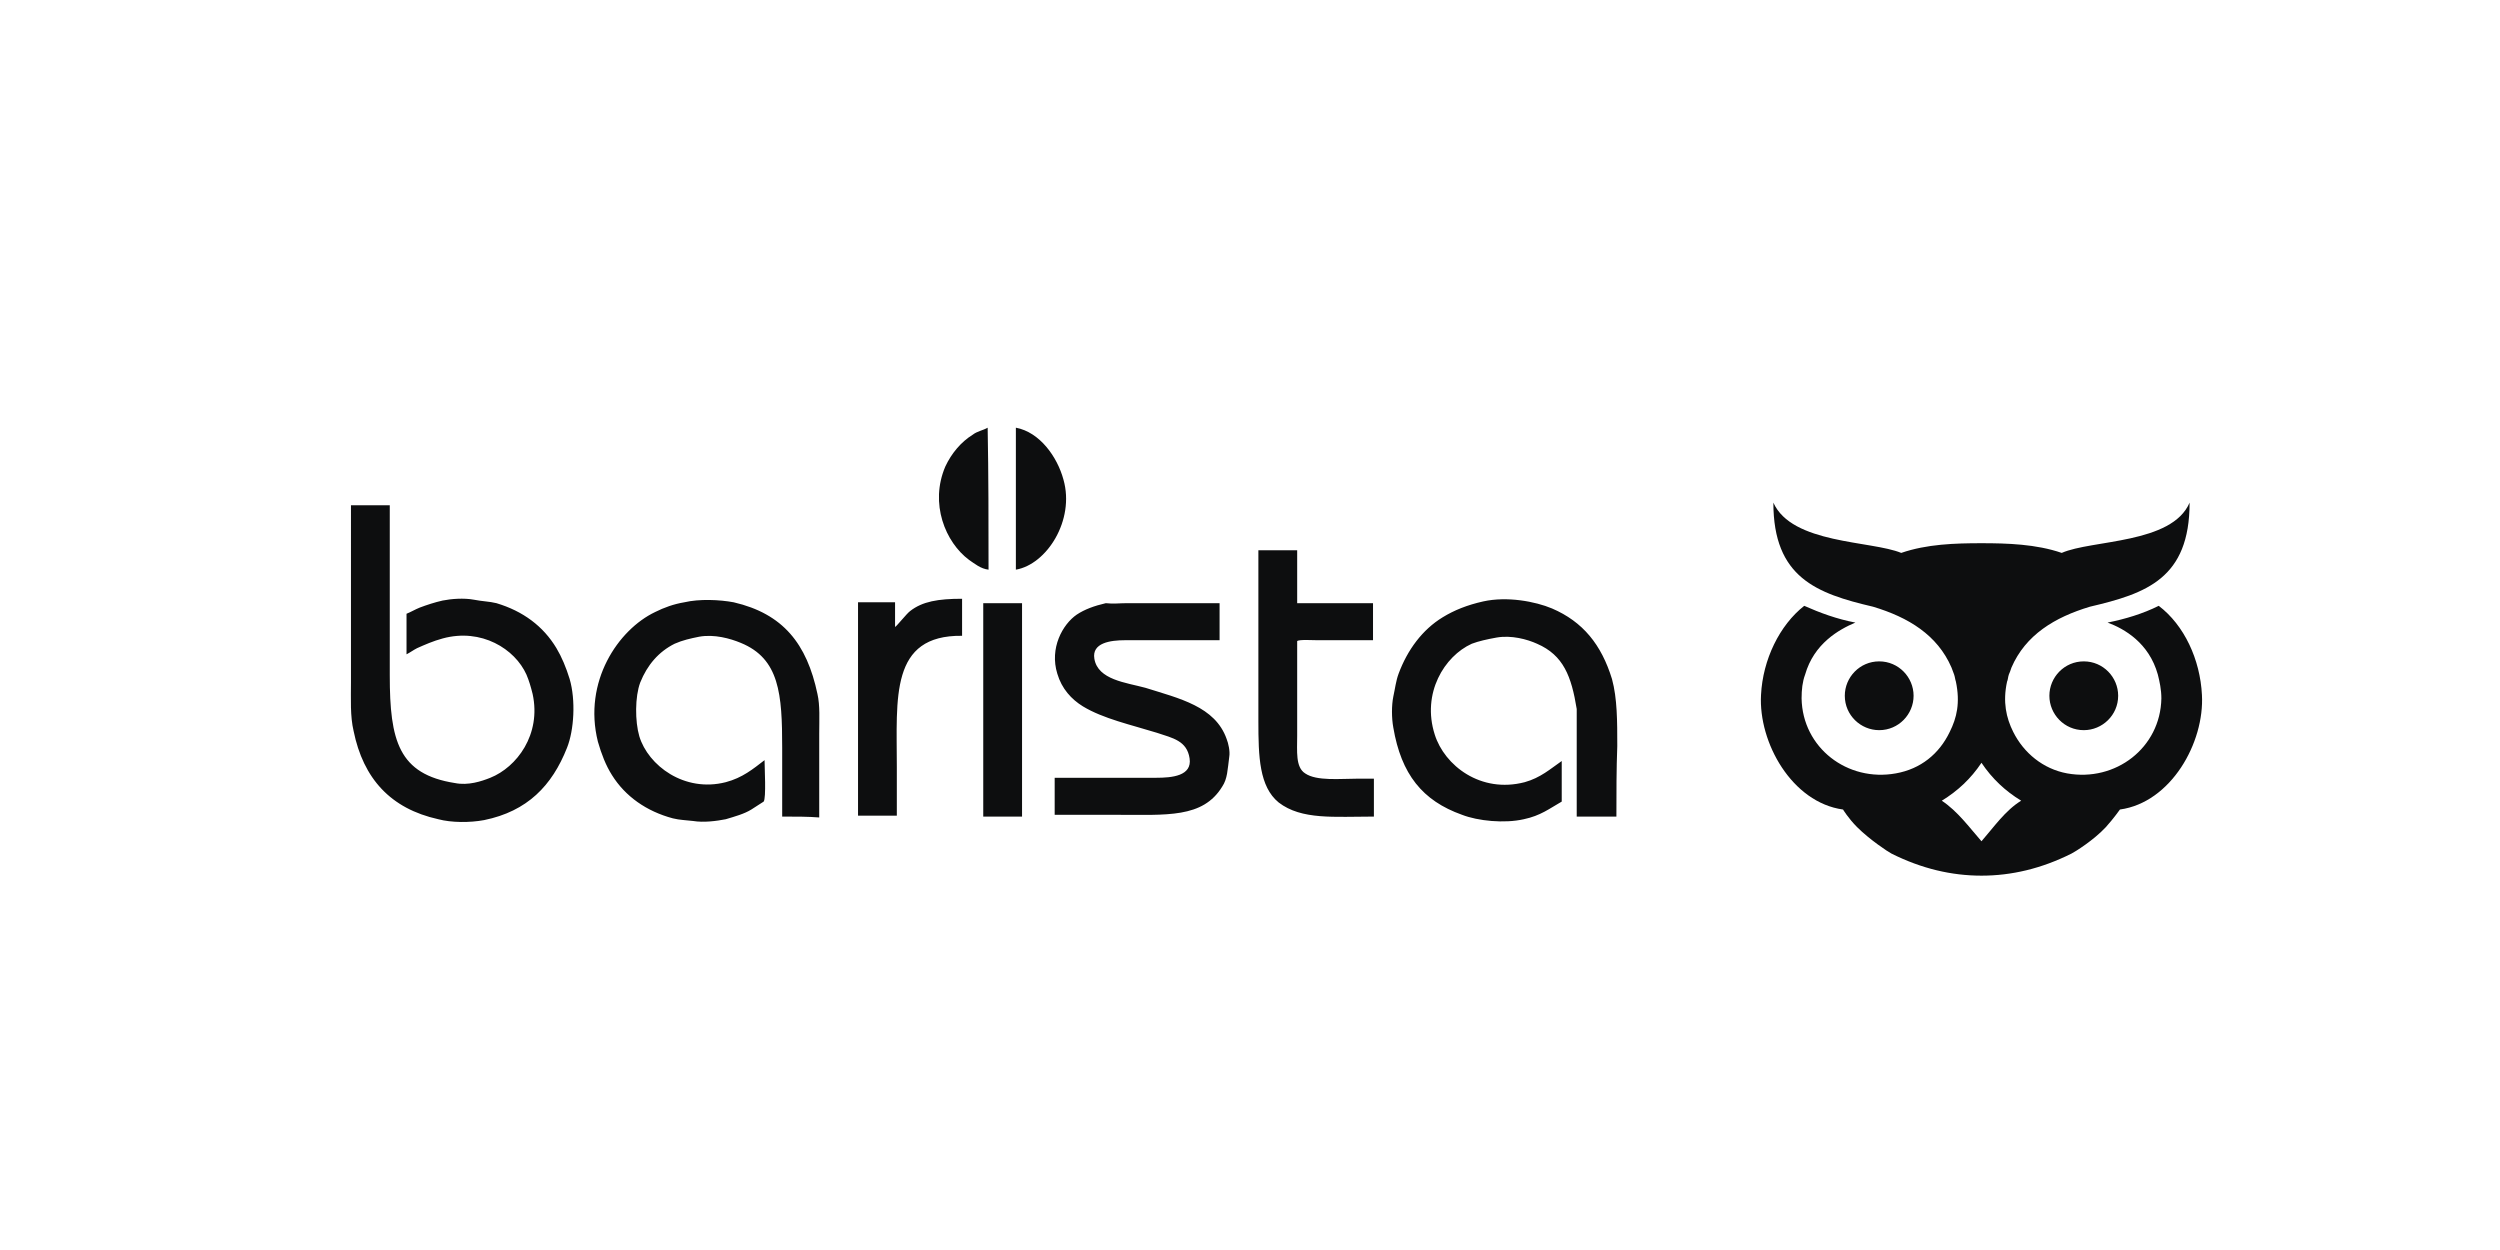
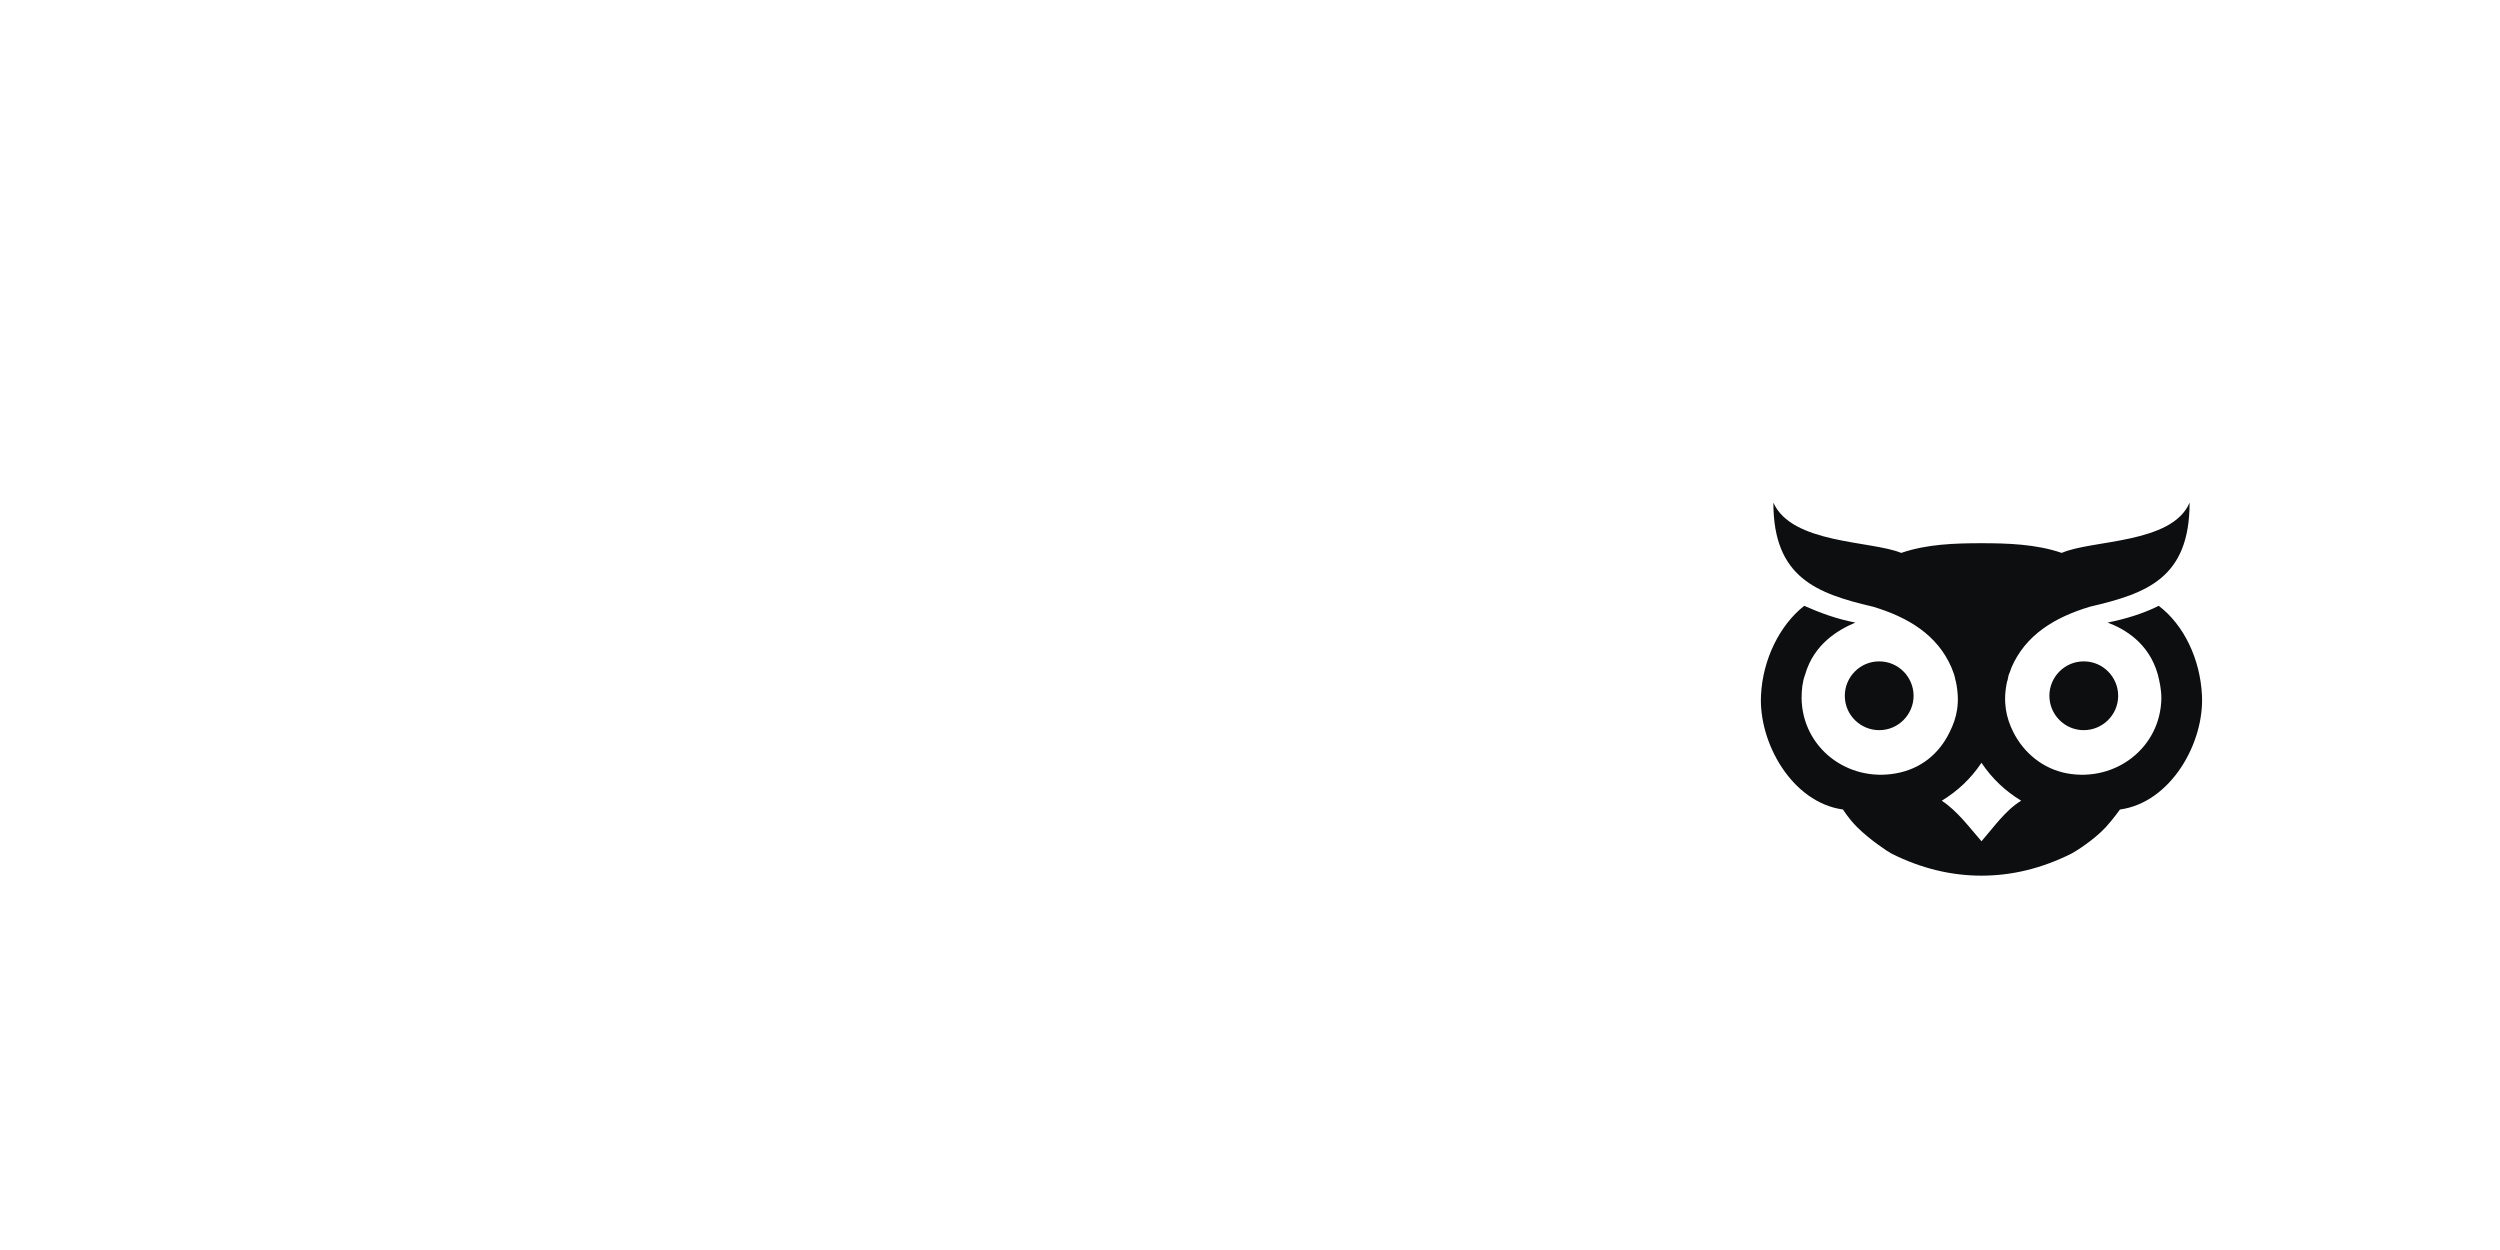
<svg xmlns="http://www.w3.org/2000/svg" version="1.1" id="Слой_1" x="0px" y="0px" viewBox="0 0 283.5 141.7" style="enable-background:new 0 0 283.5 141.7;" xml:space="preserve">
  <style type="text/css"> .st0{fill-rule:evenodd;clip-rule:evenodd;fill:#0D0E0F;} </style>
  <g>
-     <path class="st0" d="M112,48.5C112,48.5,112.1,48.5,112,48.5c0.1,5.4,0.1,10.7,0.1,16.1c-0.9-0.1-1.6-0.7-2.2-1.1 c-2.7-2-4.5-6.4-2.7-10.6c0.7-1.5,1.8-2.8,3.1-3.6C110.8,48.9,111.5,48.8,112,48.5L112,48.5z M115.2,48.5c2.7,0.5,4.7,3.3,5.4,5.9 c1.3,4.6-1.9,9.6-5.4,10.2c0,0,0,0,0,0C115.2,59.2,115.2,53.8,115.2,48.5L115.2,48.5L115.2,48.5z M39.8,57.3c1.5,0,2.9,0,4.4,0 c0,5.1,0,10.2,0,15.3c0,1.3,0,2.7,0,4c0,7.4,1,11.2,7.4,12.2c1.5,0.3,3-0.2,4-0.6c3-1.2,5.8-4.9,4.8-9.5c-0.2-0.8-0.4-1.5-0.7-2.2 c-1.3-2.9-5.1-5.3-9.5-4.1c-1.1,0.3-2,0.7-2.9,1.1c-0.4,0.2-0.8,0.5-1.2,0.7c0-1.5,0-3.1,0-4.6c0.5-0.2,1-0.5,1.5-0.7 c0.8-0.3,1.7-0.6,2.6-0.8c1-0.2,2.4-0.3,3.5-0.1c1,0.2,1.8,0.2,2.6,0.4c3,0.9,5.3,2.6,6.8,5.1c0.6,1,1.1,2.2,1.5,3.5 c0.7,2.4,0.5,5.8-0.3,7.8c-1.7,4.3-4.5,7.2-9.4,8.2c-1.6,0.3-3.7,0.3-5.2-0.1c-5.4-1.2-8.5-4.6-9.6-10c-0.4-1.7-0.3-3.6-0.3-5.6 c0-2.4,0-4.8,0-7.2C39.8,65.8,39.8,61.5,39.8,57.3L39.8,57.3L39.8,57.3z M155.8,92.6c-4.5,0-8.2,0.4-10.8-1.6 c-2.2-1.8-2.3-5.2-2.3-9.2c0-4.1,0-8.3,0-12.4c0-2.3,0-4.7,0-7c1.5,0,2.9,0,4.4,0c0,2,0,4,0,5.9c0,0,0,0,0,0.1c2.9,0,5.8,0,8.6,0 c0,1.4,0,2.8,0,4.2c-2.1,0-4.2,0-6.3,0c-0.5,0-2.1-0.1-2.3,0.1c0,3.6,0,7.2,0,10.7c0,1.8-0.2,3.6,0.9,4.3c1.3,0.9,4,0.6,6,0.6 c0.6,0,1.2,0,1.8,0C155.8,89.8,155.8,91.2,155.8,92.6L155.8,92.6L155.8,92.6z M88.7,92.6c0-2.6,0-5.2,0-7.8 c0-6.1-0.3-10.1-4.7-11.9c-1.2-0.5-3-1-4.7-0.7c-1,0.2-1.9,0.4-2.8,0.8c-1.8,0.9-3.1,2.4-3.9,4.4c-0.6,1.6-0.6,4.4-0.1,6.1 c1,3.3,5.1,6.4,9.8,5.2c1.9-0.5,3.1-1.5,4.4-2.5c0,0,0,0,0,0c0,0.8,0.2,4.3-0.1,4.7c-0.5,0.3-0.9,0.6-1.4,0.9 c-0.8,0.5-1.9,0.8-2.9,1.1c-1,0.2-2.5,0.4-3.7,0.2c-0.8-0.1-1.5-0.1-2.3-0.3c-3-0.8-5.4-2.5-6.9-4.9c-0.7-1.1-1.2-2.4-1.6-3.8 c-1.7-6.8,2.3-12.7,6.5-14.7c1-0.5,2.1-0.9,3.3-1.1c1.7-0.4,4-0.3,5.6,0c5.6,1.3,8.3,4.7,9.5,10.4c0.3,1.3,0.2,2.9,0.2,4.5 c0,2,0,4,0,6c0,1.2,0,2.3,0,3.5C91.7,92.6,90.2,92.6,88.7,92.6L88.7,92.6L88.7,92.6z M109.1,67.9c0,1.4,0,2.8,0,4.2 c-8.2-0.1-7.4,7-7.4,14.9c0,1.8,0,3.7,0,5.5c-1.5,0-2.9,0-4.4,0c0-8.1,0-16.1,0-24.2c1.4,0,2.8,0,4.2,0c0,0.9,0,1.8,0,2.8 c0.2-0.1,1.3-1.5,1.7-1.8C104.6,68.2,106.4,67.9,109.1,67.9L109.1,67.9L109.1,67.9z M183.3,92.6c-1.5,0-3,0-4.5,0 c0-2.6,0-5.2,0-7.8c0-1.5,0-2.9,0-4.4c-0.6-3.7-1.5-6.1-4.5-7.4c-1.1-0.5-2.9-1-4.6-0.7c-1.1,0.2-2,0.4-2.8,0.7 c-3.1,1.4-5.7,5.6-4.2,10.3c1.1,3.5,5.2,6.7,10.2,5.4c1.8-0.5,2.9-1.5,4.2-2.4c0,0,0,0,0,0c0,1.5,0,3.1,0,4.6 c-1.4,0.8-2.4,1.6-4.3,2c-2.2,0.5-5.2,0.2-7-0.5c-4.5-1.6-6.9-4.6-7.8-9.9c-0.2-1.1-0.2-2.5,0-3.5c0.2-0.9,0.3-1.8,0.6-2.6 c1-2.7,2.7-5,5-6.4c1.3-0.8,2.8-1.4,4.6-1.8c2.7-0.6,5.9,0,7.8,0.8c3.5,1.5,5.6,4.1,6.8,8c0.6,2.2,0.6,4.8,0.6,7.6 C183.3,87.2,183.3,89.9,183.3,92.6L183.3,92.6L183.3,92.6z M115.9,92.6c-1.5,0-2.9,0-4.4,0c0-8.1,0-16.1,0-24.2c1.5,0,2.9,0,4.4,0 C115.9,76.4,115.9,84.5,115.9,92.6L115.9,92.6L115.9,92.6z M127.8,68.4c3.5,0,7,0,10.5,0c0,1.4,0,2.8,0,4.2c-3.5,0-7.1,0-10.7,0 c-1.7,0-3.8,0.3-3.5,2.1c0.4,2.4,3.6,2.7,5.8,3.3c3.8,1.2,7.9,2.1,9.2,5.8c0.2,0.5,0.4,1.4,0.3,2c-0.2,1.5-0.2,2.5-0.8,3.4 c-2.2,3.6-6.3,3.2-12,3.2c-2.3,0-4.7,0-7,0c0-1.4,0-2.8,0-4.2c3.8,0,7.7,0,11.5,0c1.8,0,4.1-0.2,3.8-2.2c-0.3-2-1.9-2.3-3.7-2.9 c-2.9-0.9-6.1-1.6-8.4-3c-1.3-0.8-2.4-2-2.9-3.7c-0.9-2.9,0.6-5.6,2.2-6.7c0.9-0.6,2-1,3.3-1.3C126.2,68.5,127,68.4,127.8,68.4 L127.8,68.4L127.8,68.4z" />
    <path class="st0" d="M224.7,99.3c3.4,0,6.8-0.8,10.2-2.5c0.4-0.2,2.5-1.5,3.9-3c0.9-1,1.6-2,1.6-2c5.8-0.8,9.6-7.6,9.3-13 c-0.2-4-2-7.9-4.9-10.1c-1.8,0.9-3.8,1.5-5.8,1.9c1.9,0.7,4.7,2.3,5.7,5.9c0.2,0.8,0.4,1.7,0.4,2.7c-0.1,5.6-5.2,9.5-10.7,8.5 c-2.7-0.5-4.9-2.3-6.1-4.7c-0.8-1.6-1.2-3.4-0.7-5.7c0.1-0.2,0.1-0.5,0.2-0.8c0.1-0.2,0.2-0.5,0.3-0.8c1.6-3.7,4.9-5.7,8.9-6.9 c6.4-1.5,11.3-3.2,11.3-11.8c-2,4.7-11.1,4.2-14.5,5.7c-2.9-1-6.2-1.1-9.1-1.1c-3,0-6.2,0.1-9.1,1.1c-3.4-1.4-12.4-1-14.5-5.7 c0,8.5,4.9,10.3,11.3,11.8c4,1.2,7.3,3.2,8.9,6.9c0.1,0.3,0.2,0.5,0.3,0.8c0.1,0.3,0.1,0.5,0.2,0.8c0.5,2.4,0.1,4.1-0.7,5.7 c-1.2,2.5-3.3,4.2-6.1,4.7c-5.5,1-10.6-2.9-10.7-8.5c0-1,0.1-1.9,0.4-2.7c1-3.5,3.8-5.1,5.7-5.9c-2.1-0.4-4-1.1-5.8-1.9 c-2.8,2.2-4.7,6.1-4.9,10.1c-0.3,5.4,3.5,12.2,9.3,13c0,0,0.6,1,1.6,2c1.4,1.4,3.5,2.8,3.9,3C217.9,98.5,221.3,99.3,224.7,99.3 L224.7,99.3z M217,78.9c0,2.1-1.7,3.9-3.9,3.9c-2.1,0-3.9-1.7-3.9-3.9c0-2.1,1.7-3.9,3.9-3.9C215.3,75,217,76.8,217,78.9L217,78.9z M232.4,78.9c0,2.1,1.7,3.9,3.9,3.9c2.1,0,3.9-1.7,3.9-3.9c0-2.1-1.7-3.9-3.9-3.9C234.1,75,232.4,76.8,232.4,78.9L232.4,78.9z M224.7,86.5c1.2,1.8,2.7,3.2,4.5,4.3c-1.8,1.1-3.1,3-4.5,4.6c-1.4-1.6-2.7-3.4-4.5-4.6C222,89.7,223.5,88.3,224.7,86.5L224.7,86.5 z" />
  </g>
</svg>